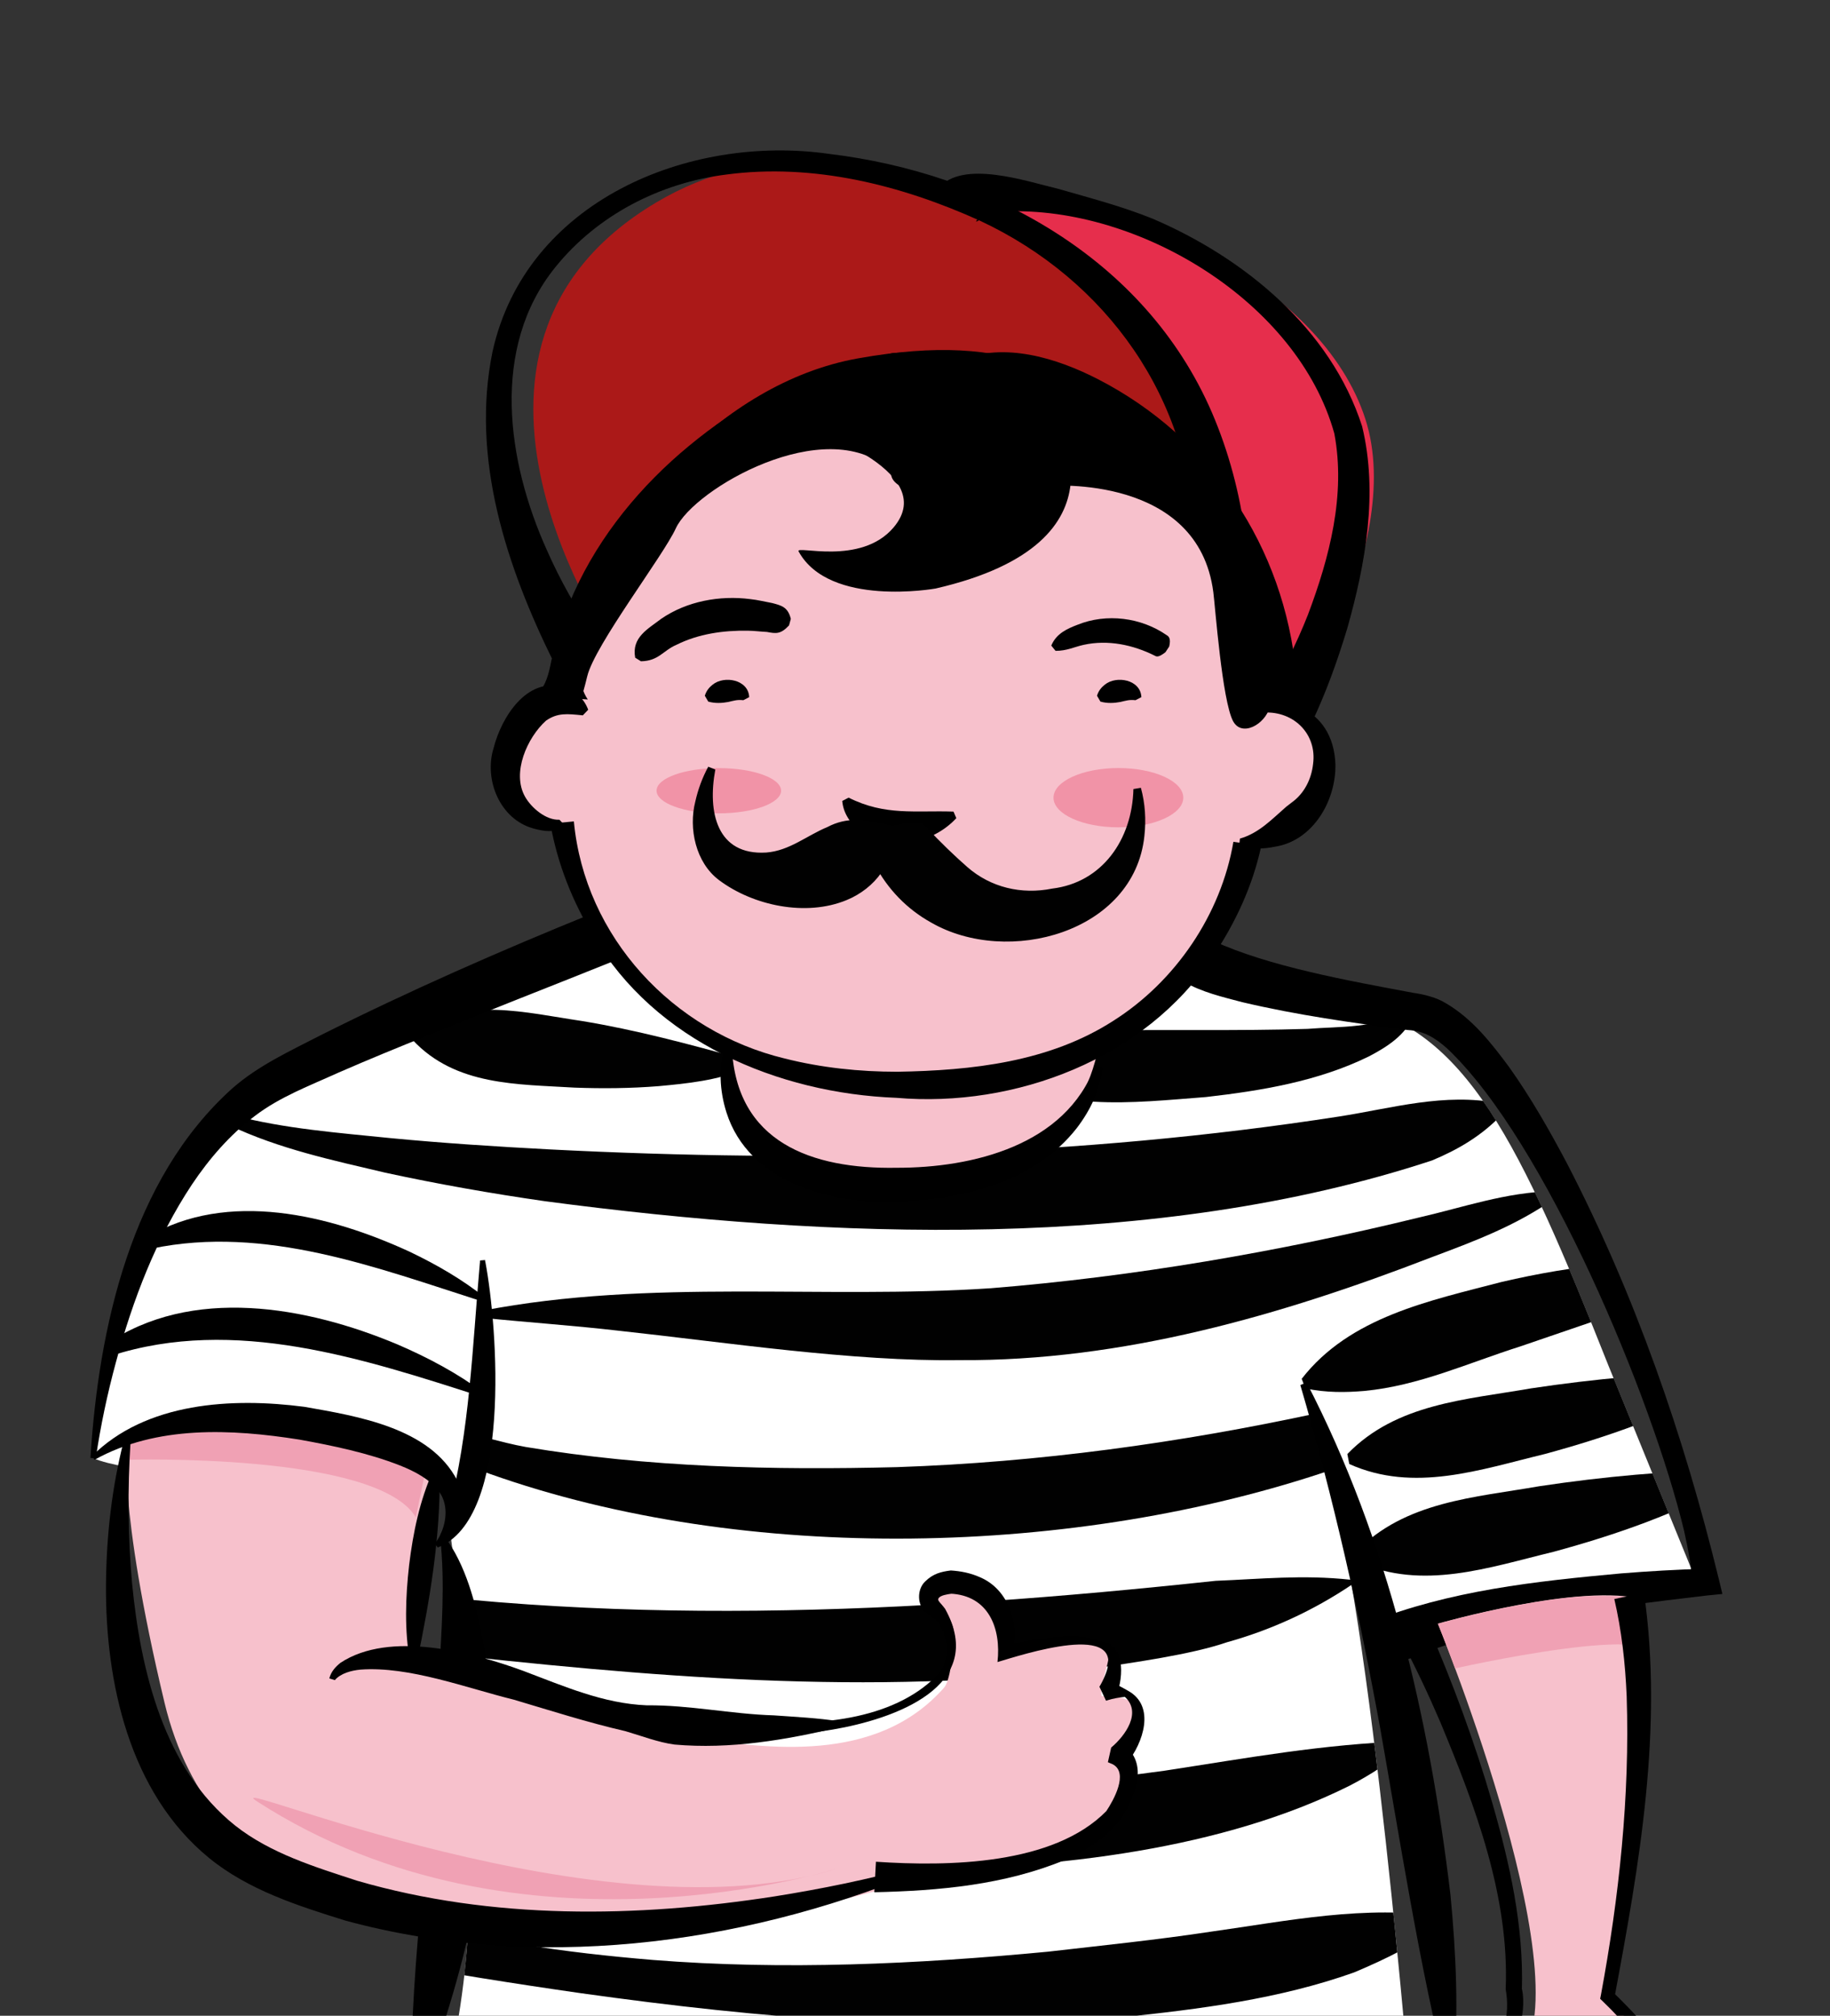
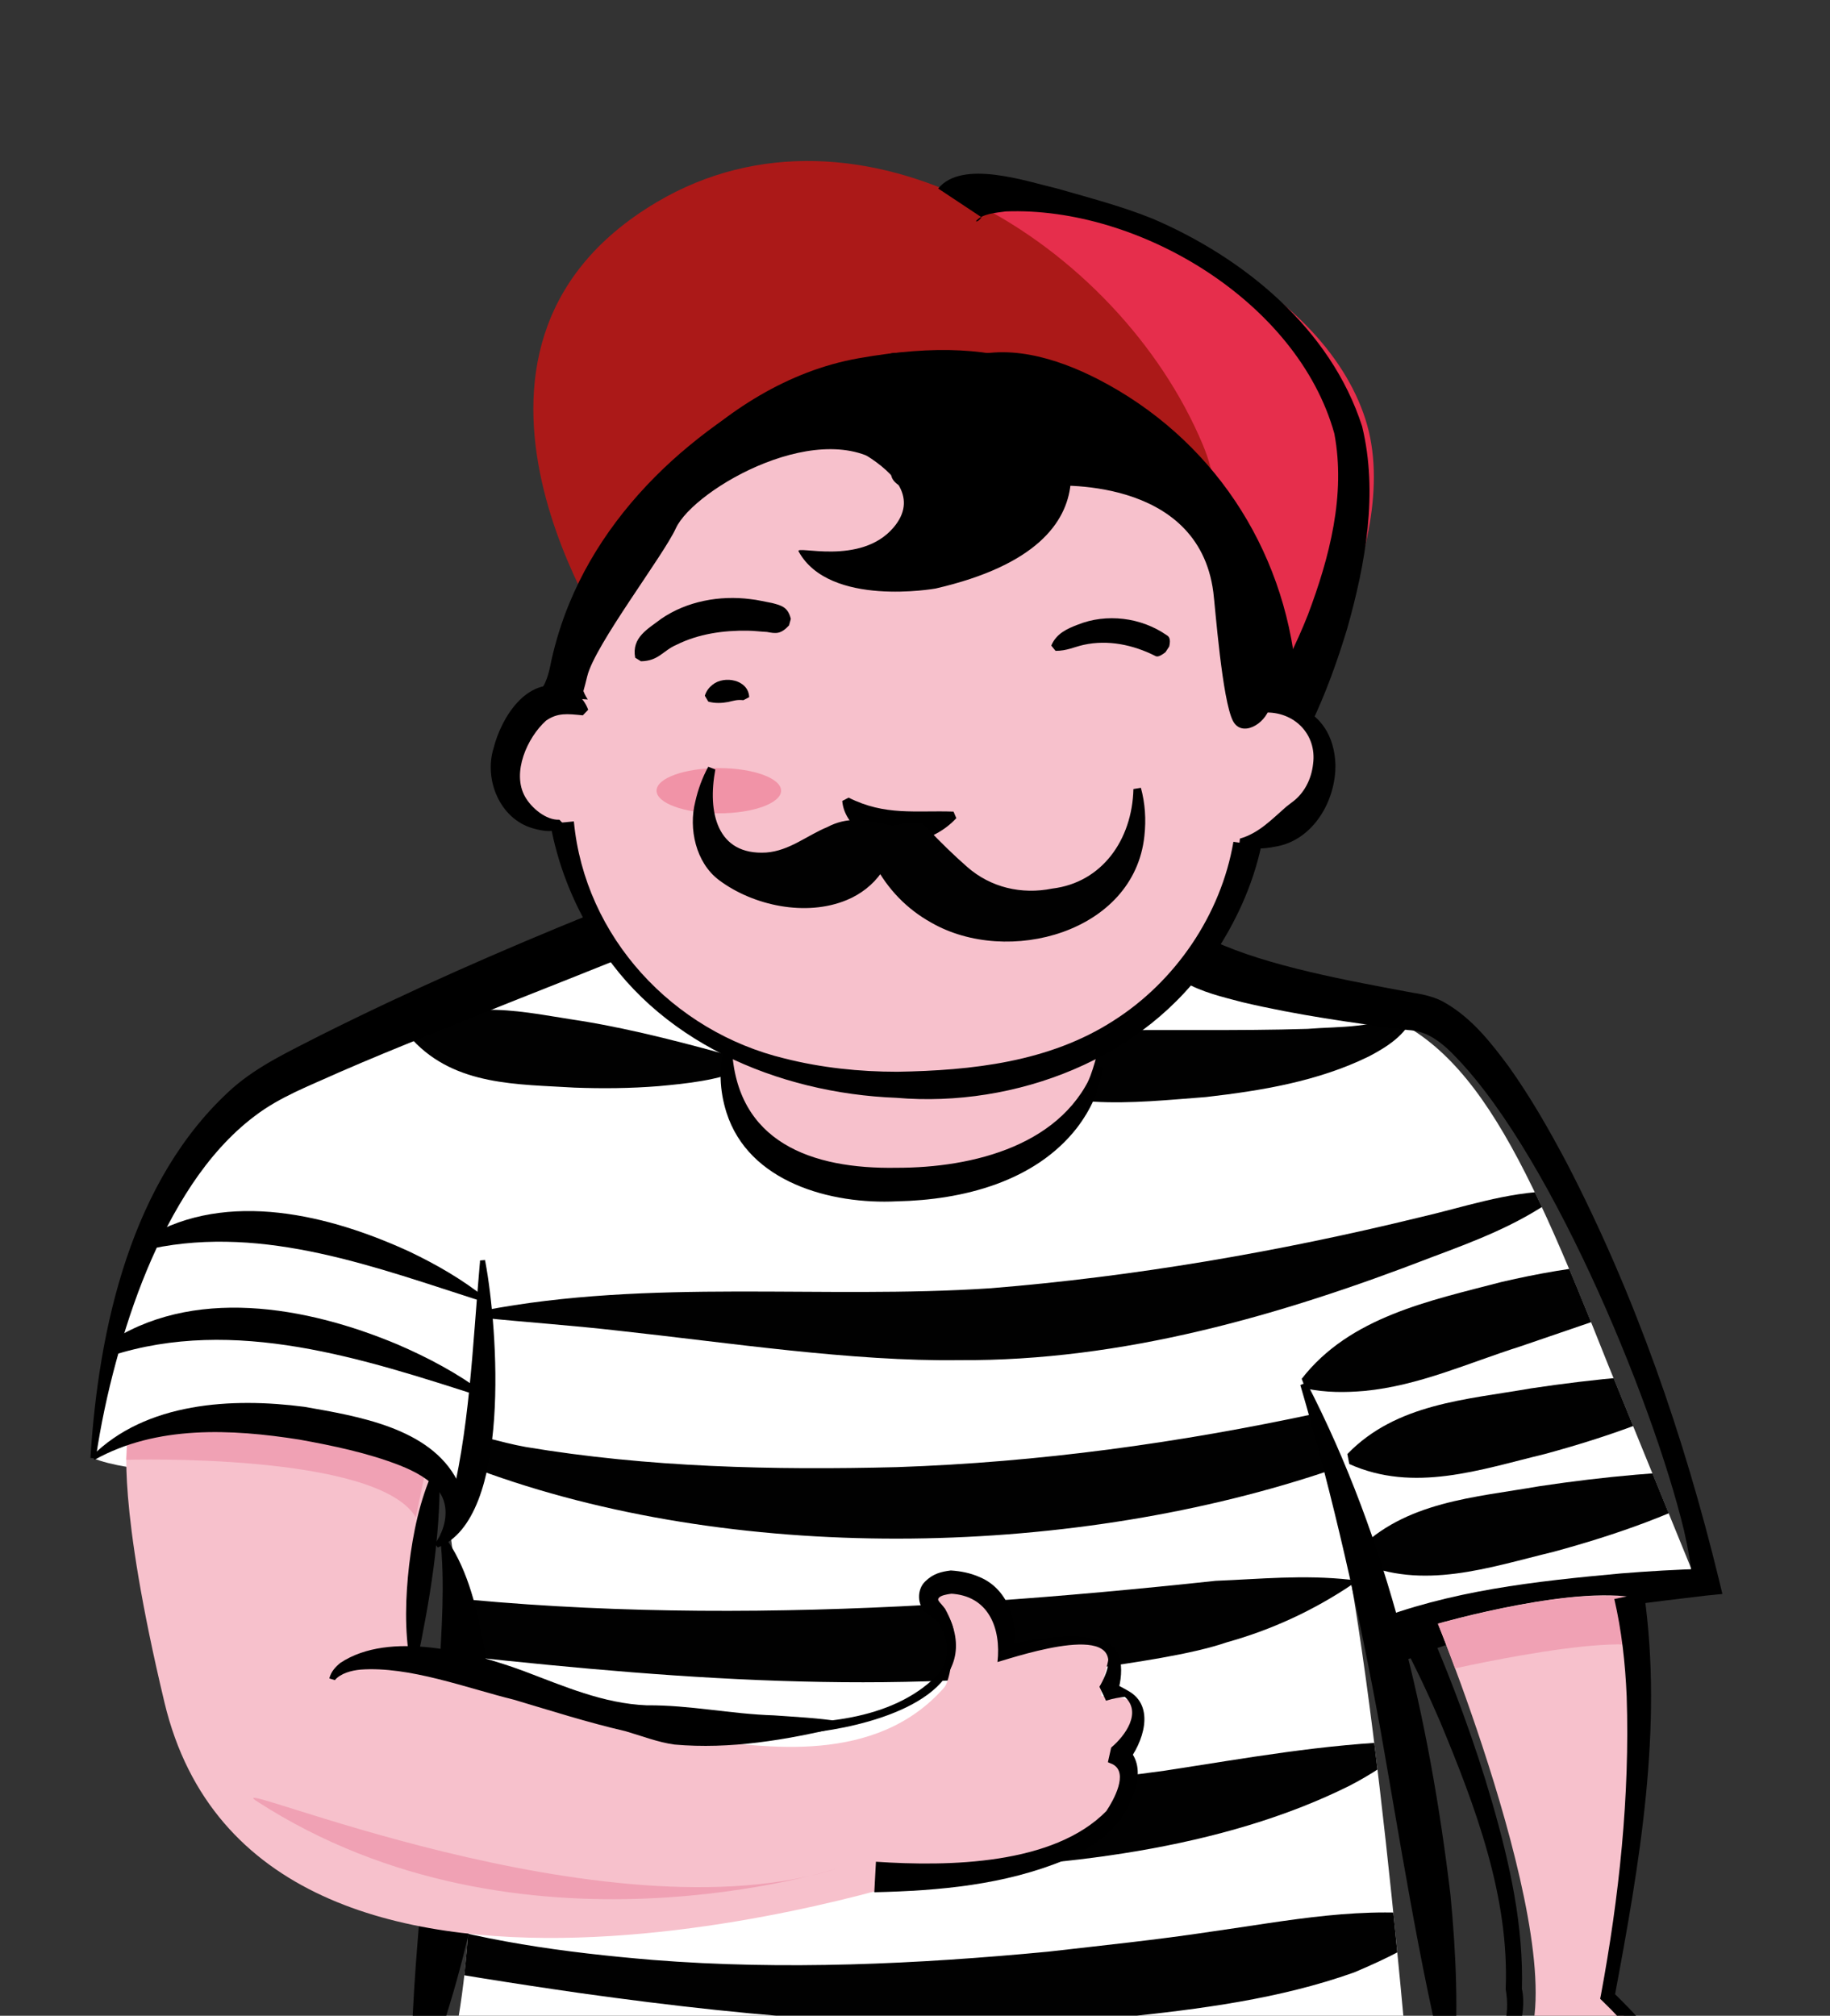
<svg xmlns="http://www.w3.org/2000/svg" id="Réteg_2" viewBox="0 0 235.18 259.04">
  <rect x="0" y="0" width="235.18" height="259.04" fill="#333333" stroke="none" />
  <defs>
    <style>
      .cls-1 {
        fill: none;
      }

      .cls-2 {
        fill: #010101;
      }

      .cls-3 {
        fill: #f0a1b4;
      }

      .cls-4 {
        fill: #ab1918;
      }

      .cls-5 {
        fill: #f7c1cc;
      }

      .cls-6 {
        clip-path: url(#clippath-1);
      }

      .cls-7 {
        clip-path: url(#clippath-3);
      }

      .cls-8 {
        clip-path: url(#clippath-4);
      }

      .cls-9 {
        clip-path: url(#clippath-2);
      }

      .cls-10 {
        clip-path: url(#clippath-6);
      }

      .cls-11 {
        clip-path: url(#clippath-5);
      }

      .cls-12 {
        fill: #fff;
      }

      .cls-13 {
        fill: #ed6b87;
      }

      .cls-14 {
        opacity: .54;
      }

      .cls-15 {
        fill: #e62e4c;
      }

      .cls-16 {
        fill: #403f8f;
      }

      .cls-17 {
        clip-path: url(#clippath);
      }
    </style>
    <clipPath id="clippath">
      <rect class="cls-1" width="235.18" height="259.04" />
    </clipPath>
    <clipPath id="clippath-1">
      <path class="cls-1" d="M50.24,132c-27.39,9-32.34,26.61-36.33,41.51-1.36,5.1-1.95,13.87-1.95,13.87,8.56,3.6,44.85,2.25,44.85,2.25,0,0,6.79,41.08,2.14,69.4h121.4c-1.45-15.74-5.13-52.49-9.12-67.28,3.2,8.38,8.99,23.3,8.99,21.39,0-2.63,37.85-9.82,37.85-9.82l-11.35-27.83c-11.3-28.48-18.35-43.59-33.54-46.41-10.05-1.87-26.38-5.09-26.38-5.09,0,0-45.04,2.72-63.33-6.41,0,0-12.96,7.77-33.22,14.43" />
    </clipPath>
    <clipPath id="clippath-2">
      <rect class="cls-1" width="235.18" height="259.04" />
    </clipPath>
    <clipPath id="clippath-3">
      <path class="cls-1" d="M184.79,208.67s14.19,34.82,12.41,50.37h11.51c-1.37-1.28-2.41-2.09-2.41-2.09,7.85-27.72,4.98-51.34,4.98-51.34-1.39-.4-3.1-.57-5-.57-8.85,0-21.49,3.64-21.49,3.64" />
    </clipPath>
    <clipPath id="clippath-4">
      <rect class="cls-1" width="235.18" height="259.04" />
    </clipPath>
    <clipPath id="clippath-5">
      <rect class="cls-1" x="84.38" y="98.71" width="16" height="5.81" />
    </clipPath>
    <clipPath id="clippath-6">
-       <rect class="cls-1" x="135.38" y="98.71" width="16.69" height="7.61" />
-     </clipPath>
+       </clipPath>
  </defs>
  <g id="Réteg_1">
    <g>
      <g class="cls-17">
        <path class="cls-12" d="M181,266.39s-5.93-71.24-11.84-80.07c0,0,11.05,29.46,11.05,26.83s37.85-9.82,37.85-9.82l-11.35-27.83c-11.3-28.48-18.35-43.59-33.54-46.41-10.05-1.87-26.38-5.09-26.38-5.09,0,0-45.04,2.72-63.33-6.42,0,0-12.96,7.77-33.22,14.43-27.39,9-32.34,26.61-36.33,41.51-1.36,5.1-1.94,13.87-1.94,13.87,8.56,3.6,44.85,2.25,44.85,2.25,0,0,8.63,52.24-.24,79.51,0,0,71.87,30.3,124.43-2.76" />
      </g>
      <g class="cls-6">
        <path class="cls-2" d="M50.62,245.92c10.72,3.5,22.06,5.01,33.27,5.95,16.84,1.34,33.99.54,50.79-1.06,6.94-.8,14.01-1.52,20.92-2.57,9.98-1.4,19.8-3.46,29.97-1.93l.19.68c-3.64,2.83-7.6,4.74-11.75,6.49-9.61,3.42-19.86,4.72-29.96,5.77-23.1,2.15-46.42.11-69.29-3.09-8.68-1.24-17.04-2.59-25.79-4.13l1.65-6.11" />
        <path class="cls-2" d="M38.67,224.78c36.32,7.97,74.3,7.81,111,2.77,10.54-1.61,20.38-3.44,31.31-3.79,0,0,.23.62.23.62-2.49,1.99-5.13,3.76-7.91,5.17-32.1,15.92-83.45,10.84-118.16,5.63-6.05-.96-12.01-1.95-18.13-3.2l1.66-7.21Z" />
        <path class="cls-2" d="M38.47,202.74c38.91,6.6,78.73,4.59,117.76.41,5.66-.22,11.22-.81,17.31-.14l.18.64c-4.93,3.32-10.35,5.81-16.02,7.39-4.76,1.63-12.08,2.6-17.1,3.38-28.72,3.64-57.64,1.03-86.23-2.16-5.72-.67-11.37-1.39-17.16-2.24l1.25-7.29Z" />
        <path class="cls-2" d="M61.02,185.72c.07-.03.12-.1.15-.18.02-.09.09-.08.12-.13.35-.41.99-.62,1.48-.57,1.57.39,3.16.82,4.8,1.11,15.72,2.63,31.8,2.99,47.71,2.59,18.23-.62,36.24-3.1,54.07-6.94l2.03,7.2c-32.96,11.28-75.49,12.3-108.45.6-1.29-.48-2.54-1.03-2.83-2.61-.08-.28-.11-.68,0-.96l.93-.09" />
        <path class="cls-2" d="M62.05,168.43c21.58-4.16,43.58-1.43,65.28-2.88,18.33-1.48,36.99-4.68,54.99-9.08,5.76-1.32,11.2-3.26,17.23-3.39l.31.88c-4.94,3.53-10.44,5.57-15.94,7.63-19.29,7.45-39.66,13.34-60.6,13.2-13.8.2-30.03-2.29-43.82-3.78-5.79-.67-11.58-1.06-17.4-1.65l-.05-.93" />
-         <path class="cls-2" d="M30.04,143.34c6.55,1.72,13.42,2.23,20.16,2.92,6.8.65,13.62,1.09,20.44,1.45,33.84,1.73,67.99.96,101.46-4.23,6.86-1.07,13.51-3.08,20.57-1.7l.46,1.32c-2.67,2.87-5.83,4.67-9.1,6.03-35.58,11.71-77.26,10.12-114.04,5.23-6.87-.99-13.7-2.19-20.48-3.66-6.81-1.61-13.61-3.05-20.02-6.08l.56-1.29" />
        <path class="cls-2" d="M127.07,136.08c4.44-2.52,8.98-3.37,13.82-3.65,9.04-.15,18.14.07,27.14-.21,4.12-.34,9.03,0,12.46-2.38l1.15.66c-.94,2.51-3.45,4.07-5.7,5.25-6.55,3.22-13.87,4.42-20.96,5.23-9.49.72-19.59,2.07-27.98-3.59l.06-1.32" />
        <path class="cls-2" d="M53.22,132.38c6.73-4.29,14.27-2.25,21.51-1.18,6.97,1.14,13.9,3,20.68,4.89,0,0,.22,1.3.22,1.3-3.45,1.46-7.3,1.85-10.98,2.19-3.63.29-7.23.32-10.8.19-7.36-.45-15.28-.22-20.79-6.09l.17-1.31" />
        <path class="cls-2" d="M174.27,199.42c6.3-6.5,15.26-6.97,23.58-8.43,8.24-1.24,16.44-1.98,24.82-2.14l.41,1.26c-3.62,2.33-7.55,3.99-11.52,5.51-3.93,1.48-7.92,2.72-11.94,3.81-8.25,1.99-16.8,5.02-25.11,1.28l-.25-1.3" />
        <path class="cls-2" d="M173.16,186.85c6.3-6.5,15.26-6.97,23.58-8.43,8.24-1.24,16.44-1.98,24.82-2.14l.41,1.26c-3.62,2.33-7.55,3.99-11.52,5.51-3.93,1.48-7.92,2.72-11.94,3.81-8.25,1.99-16.8,5.02-25.11,1.28l-.25-1.3" />
        <path class="cls-2" d="M167.28,177.2c6.18-7.98,16.47-10.04,25.71-12.46,4.65-1.08,9.39-1.92,14.23-2.31,4.88-.31,10-.46,14.68,1.37l-.24,1.3c-4.56.53-8.87,2.08-13.23,3.46,0,0-13.06,4.47-13.06,4.47-6.63,2.1-13.03,5.06-20.05,5.72-2.39.2-4.85.24-7.56-.32l-.47-1.23Z" />
      </g>
      <g class="cls-9">
        <path d="M57.05,197.33c2.85,3.82,4.05,8.64,4.97,13.23,2.82,16.79.04,34.04-5.18,50.07-1.04,2.89-2.12,5.77-3.43,8.58l-.53-.11c-.19-9.13.66-18.13,1.42-27.18.73-8.86,1.54-17.72,2.12-26.56.32-5.93.8-11.82.15-17.78,0,0,.48-.25.48-.25" />
        <path class="cls-5" d="M16.35,185.19s22.3-6.45,38.26,3.89c1.84,1.19.62,3.4-1.48,24.56-.08.77,7.3,1.23,7.3,1.23,0,0,16.58,7.08,29.33,8.62,8.42,1.01,22.78,3.43,31.6-6.65.64-.73,1.27-4.32,1.17-7.3-.06-1.64-3.15-5.41-2.74-5.26.61.22,9.22-7.03,9.35,8.08,0,.58,9.53-2.57,12.96-.68,1.26.69-.9,4.56-.52,6.28,0,0,4.08-.14,4.37,1.58.54,3.28-4.41,5.91-1.5,6.61,3.17.76-.08,7.07-2.9,8.54l-1.07.75c-2.54,1.79-5.45,2.99-8.51,3.52l-13.64,2.38s-85.12,27.92-97.19-22.54c-6.15-25.74-4.78-33.63-4.78-33.63" />
        <path class="cls-3" d="M16.22,187.6s32.23-1,37.22,7.39l1.18-5.7s-12.65-10.64-38.26-3.89l-.13,2.2Z" />
        <path class="cls-15" d="M164.45,94.41s16.42-23.73,11.02-40.55c-5.4-16.82-30.55-32.02-66.83-29.41,0,0-14.16-1.83-29,47.65-14.84,49.48,72.7,55.35,84.81,22.31" />
        <path class="cls-4" d="M78.99,83.43s-26.77-38.37,5.39-57.44c26.04-15.44,59.35,5.25,70.2,31.17,12.87,30.72-52.75,51.5-75.59,26.27" />
        <path class="cls-16" d="M94.29,99.71c-.71,3.53-.66,7.97,2.79,9.49,1.98.88,4.44.69,6.38-.2,1.44-.66,2.86-1.43,4.27-2.09,2.18-1.11,3.82-1.2,6.7-.69,0-.01.63.11.63.1,2.74-.47,3.26-.04,3.71.6,3.39,3.69,7.29,7.77,12.74,7.3,7.16-.17,11.58-4.88,11.74-12.21l.76-.12c3.48,14.23-12.91,21.62-24.18,15.33-2.77-1.58-4.96-3.85-6.46-6.6-.24-.44-.55-.86-.45-1.51.15-.93.61-1.61,1.43-2.45l.64.1c.2,3.57-2.44,6.42-5.53,7.74-4.69,1.92-10.51.85-14.53-2.08-2.75-2.04-3.49-5.83-2.78-8.91.3-1.45.76-2.79,1.42-4.08l.72.29Z" />
        <path class="cls-5" d="M111.62,152.25s25.17,3.84,29.57-17.75c0,0-2.22,1.83,8.45-6.99,10.67-8.81,10.66-19.06,10.66-19.06,0,0,9.7-.54,9.7-10.59,0-5.66-6.81-6.99-6.81-6.99,0,0-2.89-27.94-12.35-29.2-15.5-2.06-42.01-12.1-56.17-2.92-14.15,9.17-17.01,16.56-18.06,20.04-1.05,3.48-4.33,10.88-4.33,10.88,0,0-10.09,5.46-6.34,11.49,3.76,6.03,7.51,4.53,7.51,4.53,0,0-.97,16.96,19.47,29,0,0,.44,16.04,18.71,17.56" />
        <path d="M73.75,105.56c1.4,14.85,12.74,27.02,27.11,30.47,4.71,1.19,9.59,1.7,14.46,1.7,9.6-.16,19.51-1.25,27.73-6.53,8.01-5.06,13.87-13.68,15.46-23.02l3.58.53c-1.12,5.19-3.34,9.93-6.28,14.3-8.7,13.1-25.38,19.38-40.6,18.07-15.22-.58-31.04-7.23-38.96-20.82-2.71-4.48-4.58-9.2-5.53-14.42l3.03-.28" />
        <path d="M159.34,107.77c2.46-.7,4.13-2.51,5.96-4.1,0,0,.7-.54.7-.54,1.61-1.15,2.54-3,2.75-4.97.51-3.81-2.46-6.78-6.29-6.59-1.28.01-2.58.25-3.85.62l-.29-.82c6.1-2.84,13.03-.62,13.3,6.87.08,4.66-2.88,9.81-7.78,10.57-1.53.32-3.1.35-4.59-.18l.1-.87Z" />
        <path d="M69,89.43c1.2-1.46,1.53-2.85,1.85-4.51.56-2.51,1.32-4.98,2.3-7.35,3.09-7.53,8.19-14.04,14.27-19.32,3.04-2.61,6.23-4.97,9.77-6.91,1.5-1.1,4.24-2.32,6.35-2.92,2.24-.69,4.56-1.11,6.88-1.34.58-.08,1.17-.04,1.73-.35.56-.29,1.12-.8,1.71-1.09.58-.33,1.18-.28,1.78-.31,2.76-.07,5.54,0,8.27.6.36.09.6.13,1.11.31l-1.76.08c5.85-2.41,12.56-.3,17.85,2.41,14.56,7.5,23.92,21.58,25.47,37.85.13,1.46.23,2.82.2,4.41l-4.65-.07c-.24-5.09-1.43-10.33-3.24-15.11-2.78-7.33-7.38-13.69-13.62-18.45-5.62-4.31-12.83-8.93-20.09-7.18l-1.76.08c-.84-.29-1.92-.49-2.84-.61-1.54-.23-3.33-.3-4.91-.33-.56,0-1.11.05-1.68-.22-.57-.24-1.16-.71-1.75-.91-.59-.24-1.15-.12-1.72-.06-4.45.47-9.14,1.7-12.77,4.3-9.84,5.88-17.99,15.3-21.45,26.29-.56,1.81-1.02,3.64-1.31,5.5-.28,1.84-.76,3.74.55,5.67l-6.57-.46Z" />
        <path d="M74.91,91.93c-2.04-.21-3.25-.35-4.74.68-2.41,2.17-4.44,6.7-2.69,9.78.8,1.42,2.69,3.04,4.41,2.95l.68.72c-1.11,1.08-2.79.76-4.11.38-4.23-1.22-6.28-6.25-5.03-10.29.99-3.92,4.23-9.2,9.02-7.87,1.56.49,2.63,1.55,3.14,2.93l-.69.72Z" />
        <path d="M109.05,102.5c4.71,2.37,8.6,1.63,13.49,1.8l.36.84c-3,3.26-8.48,4.44-12.26,1.75-1.28-.96-2.26-2.31-2.4-3.96l.81-.42Z" />
        <path d="M134.32,62.46s.04,0,.07,0c.92-.08,19.6-1.42,21.54,13.65.24,1.84,1.13,13.89,2.53,16.55,1.1,2.09,4.07.49,4.73-1.78,2.85-9.85-3.82-26.99-11.68-32.85-13.05-9.73-21-15.58-41.22-11.98-18.14,3.23-31.55,20.71-35.36,31.03-.39,1.05-2.51,22.43.54,9.82.97-4.01,9.78-15.49,11.38-19,2.34-5.11,19.19-14.77,27.31-7.65.21.19.33.46.36.74.12,1.14,2.01,4.26,19.8,1.47" />
        <path d="M94.06,134.57c.5,12.21,10.24,15.69,21.15,15.5,9.82.02,21.74-2.9,25.51-13.08l.95.14c-.26,2.91-1.54,5.55-3.29,7.84-5.41,6.92-14.71,9.24-23.1,9.41-8.46.43-19.07-2.42-21.92-11.42-.9-2.84-1.01-5.78-.25-8.56l.95.16Z" />
        <path d="M185.92,266.43c-3.35-12.78-6.23-31.34-8.57-44.47-2.71-14.85-5.99-29.45-10.24-43.97l.8-.33c10.54,20.35,15.78,43.17,18.49,65.81.73,7.59,1.08,15.23.39,22.91l-.87.06Z" />
        <path d="M11.62,187.36c1.06-16.72,5.21-35.8,18.24-47.5,3.36-2.95,7.45-4.81,11.36-6.83,11.44-5.73,23.11-10.86,34.96-15.66l2.48,6.22c-6.99,2.82-16.67,6.58-23.51,9.41-3.92,1.57-7.82,3.17-11.67,4.85-3.68,1.67-7.53,3.11-10.74,5.57-3.14,2.36-5.82,5.43-8.08,8.81-4.57,6.89-7.6,14.82-9.76,22.82-1.1,4.05-1.98,8.2-2.59,12.36l-.68-.05Z" />
        <path d="M135.38,53.46s10.9,16.17-15.14,22.17c0,0-13.66,2.46-17.61-4.77-.46-.84,7.98,1.9,12.2-3.07,6.29-7.4-11.75-13-11.75-13,0,0,21.94-3.11,32.31-1.33" />
        <path d="M135.11,82.95c.65-1.54,2.03-2.15,3.36-2.66,3.73-1.51,8.18-.95,11.47,1.34.31.17.54.5.32,1.45l-.48.73c-.78.62-1.11.62-1.36.46-2.81-1.41-6.04-2.09-9.16-1.4-1.16.25-2.16.78-3.61.77l-.55-.68Z" />
-         <path d="M145.9,89.98c-.79-.09-1.26.08-1.92.23-.79.15-1.71.2-2.56-.05l-.44-.75c.19-.63.56-1.08,1.01-1.43,1.48-1.2,4.6-.65,4.69,1.61l-.77.4" />
        <path d="M101.39,80.38c-1.06,1.14-1.67,1.05-2.83.83-.83-.04-1.65-.15-2.46-.16-3.14-.05-6.33.4-9.16,1.81-1.75.75-2.28,2.08-4.57,2.12l-.74-.46c-.49-2.62,1.66-3.7,3.33-4.99,3.31-2.28,7.54-3.04,11.45-2.54.97.1,1.9.34,2.84.51,1.18.31,2.01.51,2.38,2.03l-.23.84" />
        <path d="M95.51,89.98c-.79-.09-1.26.08-1.92.23-.79.15-1.71.2-2.57-.05l-.44-.75c.19-.63.56-1.08,1.01-1.43,1.48-1.2,4.6-.65,4.69,1.61l-.77.4" />
-         <path d="M117.75,240.71c-22.94,9.37-49.17,12.65-73.31,6.12-6.13-1.91-12.53-3.94-17.58-8.07-10.26-8.4-13.33-22.6-13.24-35.17.06-6.26.75-12.46,2.3-18.49l.86.16c-.39,6.09-.35,12.19.19,18.19,1.11,11.35,4.12,23.87,13.25,31.15,4.55,3.59,10.26,5.32,15.7,7.1,17.35,5.03,35.89,4.76,53.65,2,6-.96,12-2.17,17.87-3.8l.31.81Z" />
        <path d="M112.56,239.25c9.39.63,22.83.41,29.62-6.51.94-1.41,2.89-4.9.83-6.01,0,0-.63-.27-.63-.27l.42-1.88c1.8-1.51,4.03-4.56,1.68-6.59l.14.07c-.79.07-1.59.22-2.29.44l-.19.06-.85-1.8c.25-.4.51-.93.71-1.42,3.05-7.23-10.79-2.64-13.81-1.75.49-4.35-1.15-8.58-6.08-8.79h.22c-.69.09-1.41.21-1.71.57-.02.17-.13.11.02.37.16.24.52.6.82,1.01,5.54,10.02-6.7,14.19-14.43,15.51-3.42.58-6.88.81-10.36.82l.09-1.88c7.81.64,17.86,0,23.64-5.88,1.71-1.76,1.53-4.58.36-6.53-.48-.75-.97-.91-1.73-1.53-1.18-.93-1.23-3.01-.12-4.04.99-.97,1.99-1.24,3.28-1.4,1.26.08,2.55.32,3.8.89,3.7,1.6,5.11,6.13,4.03,9.8,0,0-1.1-1.02-1.1-1.02,3.72-.75,9.53-2,12.32-.57,3.41.15,3.15,4.5,2.28,6.87l-1.04-1.74c.92.33,1.71.79,2.51,1.24,3.55,1.98,1.91,6.71-.14,9.25,0,.01-.21-2.15-.21-2.14,3.06,2.6,1.03,6.85-.73,9.56-1.88,2.34-4.43,3.9-7.02,5.05-7.79,3.22-16.16,3.97-24.53,4.16l.21-3.92" />
        <path d="M107.93,221.95c-6.83,1.64-14.1,2.88-21.26,2.24-2.08-.28-4.28-1.13-6.3-1.72-4.83-1.11-9.6-2.64-14.35-4.05-6.06-1.49-13.42-4.32-19.69-3.86-1.17.11-2.54.47-3.3,1.35l-.71-.22c.24-.9.8-1.49,1.43-2,6.32-4.18,16.9-1.39,23.49,1.03,5.26,1.98,10.27,4.2,15.88,4.43,5.51-.05,10.79,1.12,16.33,1.29,2.78.2,5.61.33,8.45.77l.03.74Z" />
        <path d="M11.76,187.18c6.98-7.01,18.1-7.6,27.36-6.39,6.81,1.2,16.14,2.68,19.64,9.46,1.21,2.53.34,5.7-1.74,7.39l-.44-.38c.88-1.86,1.01-4.09-.24-5.69-1.12-1.45-2.97-2.47-4.95-3.25-4.05-1.59-8.6-2.54-12.92-3.32-8.74-1.38-18.35-1.85-26.31,2.59l-.4-.42" />
        <path d="M61.71,162.06v-.04s-.01-.02-.01-.02v-.02c1.26-.13.36.03.63-.02,0,.05.04.18.05.23,1.58,8.4,3.45,32.98-6.13,36.68l-.34-.51c.92-1.27,1.34-2.65,1.74-4.07,2.71-10.3,3.06-21.17,4-31.76l.03-.3v-.15s.02-.07.02-.07c.28-.06-.62.1.63-.04,0,0,0,.02,0,.02v.04s-.62.04-.62.04Z" />
        <path d="M56.5,189.17c.13,8.28-1.25,16.4-2.93,24.48l-.87-.02c-.74-4.15-.59-8.37-.12-12.52.51-4.16,1.35-8.25,3.08-12.12l.85.17" />
        <path d="M155.89,120.9c7.09,3.28,17.28,5.11,25.75,6.69,1.34.19,2.97.59,4.13,1.31,3.44,2,5.88,5.14,8.13,8.17,2.84,3.98,5.21,8.16,7.45,12.38,8.79,16.96,15.06,35.08,19.57,53.6l.43,1.79-2.03.2c-13.72,1.61-28.12,3.44-40.75,9.22,0,0-2.64-5.75-2.64-5.75,10.41-4.12,21.37-5.3,32.37-6.31,3.61-.29,7.19-.5,10.83-.6l-1.6,1.99c-.18-2.29-.59-4.59-1.1-6.86-4.13-17.13-17.82-50.08-30.45-61.99-1.56-1.38-3.01-2.27-5.05-2.37-7.11-.92-14.25-1.92-21.28-3.58-2.53-.67-5.21-1.28-7.53-2.64l-.11-.07-.23-.17,4.12-5Z" />
        <path class="cls-5" d="M211.28,205.6s2.88,23.62-4.98,51.34c0,0,8.4,6.52,8.99,11.98,0,0,3.65,7.57,1.44,7.03,0,0-.92,3.76-3.85,2.93,0,0-.87,3.94-5.3,2.29,0,0-1.49,2.29-3.14,1.19-1.65-1.1-4.04-9.26-9.63-10.55l-6.24,2.38s-3.46-1.56,5.9-8.94c10.13-7.99-9.68-56.6-9.68-56.6,0,0,18.62-5.35,26.49-3.07" />
      </g>
      <g class="cls-7">
        <path class="cls-3" d="M184.76,214.9s26.4-6.21,28.26-2.28l-.8-6.89s-8.54-2.6-27.9,2.78l.44,6.39Z" />
      </g>
      <g class="cls-8">
        <path d="M211.28,204.71c2.49,17.43-.61,34.94-3.81,52.05l-.26-.83c2.95,2.88,5.81,5.89,7.86,9.53,1.13,1.92,1.9,4.24,2.35,6.32.11.16.25.26.31.42.17.38.38.89.64,1.17,1.12,1.53.92,3.88-.57,5.15l.56-.73c-1.01,2.74-4.15,4.87-6.8,2.65l2.66-.61c-.69,1.16-1.61,2.21-2.92,2.7-1.38.5-2.74.3-3.99-.42l1.55-.6c-.83,2.16-3.16,4.4-5.02,1.71-1.85-3.06-1.91-6.54-4.64-8.9-1.05-1.03-2.73-1.8-4.12-1.74l.27-.06c-1.18.56-2.42.99-3.6,1.57-1.18.58-2.28,1.32-3.51,1.77l-.76.28-.49-.53c-1.64-1.74-1.44-4.53-.29-6.39,1.83-3.12,5.48-4.88,6.47-8.5.61-1.63.62-3.47.33-5.09.49-11.88-3.9-23.49-8.4-34.32-1.57-3.65-3.27-7.28-5.14-10.73l3.52-1.75c3.23,7.47,6.04,15.05,8.3,22.86,2.25,7.83,4.05,15.83,3.8,24.06,0,0-.04-.34-.04-.34.16.6.19,1.06.21,1.58.12,3.47-1.6,6.82-3.98,9.21-1.87,1.78-4.53,4.24-3.58,7.04.05.23.32.59.43.73l-1.25-.25c2.52-.91,5.12-1.63,7.59-2.7,3.78.51,6.09,3.91,7.71,7,.72,1.57,1.31,3.17,2.28,4.31.39.39.66.69,1.03.27.56-.57.89-1.9,1.06-2.76,2.08.63,3.25,1.02,4.05-1.49l2.66-.61c-.09-.08-.01-.04,0-.05.22-.01.05-.05.21-.18.09-.07.23-.27.39-.49.33-.57.52-.98,1.02-1.56-.06.06.05-.02.08-.04.37-.29.87-.4,1.05-.9.05-.11.06-.25.05-.37.02,0-.06-.25-.05-.27-.02-.37-.1-.72-.18-1.07,0,.03.12.2.17.23-.02-.02-.06-.06-.07-.08-1.65-1.97-1.79-4.45-3.11-6.54-1.89-3.43-4.49-6.49-7.32-9.22l-.35-.34.1-.49c2.34-12.61,3.73-25.55,3.31-38.38-.18-4.25-.65-8.47-1.59-12.5l3.84-.81Z" />
-         <path d="M71.18,85.14c-6.07-12.27-10.71-26.21-7.88-39.97,4.28-19.28,25.13-27.98,43.28-25.39,20.36,2.45,40.54,13.28,49.17,33.24,2.17,5.04,3.58,10.41,4.3,15.85l-6.56.54c-.29-18.1-11.3-33.45-27.54-41.04-10.13-4.59-21.42-7.43-32.61-5.94-8.5,1.06-16.6,5.22-21.99,11.93-8.34,10.33-6.2,24.94-1.09,36.29,1.68,3.82,3.85,7.75,6.27,11.07l-5.34,3.42" />
        <path d="M120.56,24.24c3.08-3.81,11.39-.92,15.34,0,4.13,1.19,8.22,2.25,12.22,3.86,11.75,5.03,22.89,14.13,26.93,26.69,2.08,8.56.44,17.65-1.91,25.97-1.29,4.25-2.7,8.2-4.64,12.28l-5.81-3.34c2.08-3.24,3.95-7.03,5.39-10.68,2.78-7.37,4.89-15.44,3.4-23.31-4.71-16.91-25.09-29.2-42.23-28.54-1.3.18-3.06.3-3.83,1.25.11.11.29-.05.4-.13.12-.1.22-.24.32-.37l-5.58-3.7Z" />
        <path d="M61.94,179.5c-15.25-4.9-31.81-10.38-47.66-5.27l-.75-1.42c11.08-7.63,25.92-4.92,37.55-.04,3.92,1.69,7.69,3.69,11.12,6.24l-.27.49Z" />
        <path d="M62.14,167.3c-13.74-4.39-28.04-9.9-42.61-6.85l-.63-1.47c10.37-6.13,23.51-2.84,33.75,1.88,3.45,1.65,6.77,3.56,9.77,5.96l-.28.49Z" />
        <g class="cls-14">
          <g class="cls-11">
            <path class="cls-13" d="M100.38,101.61c0,1.6-3.58,2.91-8,2.91s-8-1.3-8-2.91,3.58-2.9,8-2.9,8,1.3,8,2.9" />
          </g>
        </g>
        <g class="cls-14">
          <g class="cls-10">
            <path class="cls-13" d="M152.07,102.51c0,2.1-3.74,3.81-8.34,3.81s-8.34-1.7-8.34-3.81,3.74-3.81,8.34-3.81,8.34,1.7,8.34,3.81" />
          </g>
        </g>
        <path class="cls-2" d="M91.93,98.89c-1.03,5.49.2,11.05,6.53,10.67,2.99-.22,5.23-2.19,7.88-3.28,2.45-1.3,4.87-1.02,7.64-.31l.8.13c1.66-.32,2.71-.46,3.31-.34.68.07.83.44,1.13.74,1.63,1.71,3.36,3.41,5.09,4.92,3,2.63,6.97,3.57,10.92,2.77,6.39-.77,10.27-6.27,10.43-12.79l.96-.16c.55,2.01.68,4.07.45,6.19-1.31,12.43-17.58,16.79-27.4,11.13-3.14-1.74-5.59-4.31-7.24-7.42-.26-.5-.61-.97-.45-1.72.11-.72.67-1.71,1.9-2.9l.8.13c.5,4.07-2.28,7.55-5.88,9.02-5.21,2.16-12,.73-16.4-2.57-3.01-2.26-3.92-6.65-3.05-10.07.36-1.61.91-3.09,1.67-4.5l.9.36Z" />
        <path class="cls-3" d="M33.04,231.5c-6.01-3.88,44.91,18.26,74.88,8.52,0,0-40.98,13.38-74.88-8.52" />
      </g>
    </g>
  </g>
</svg>